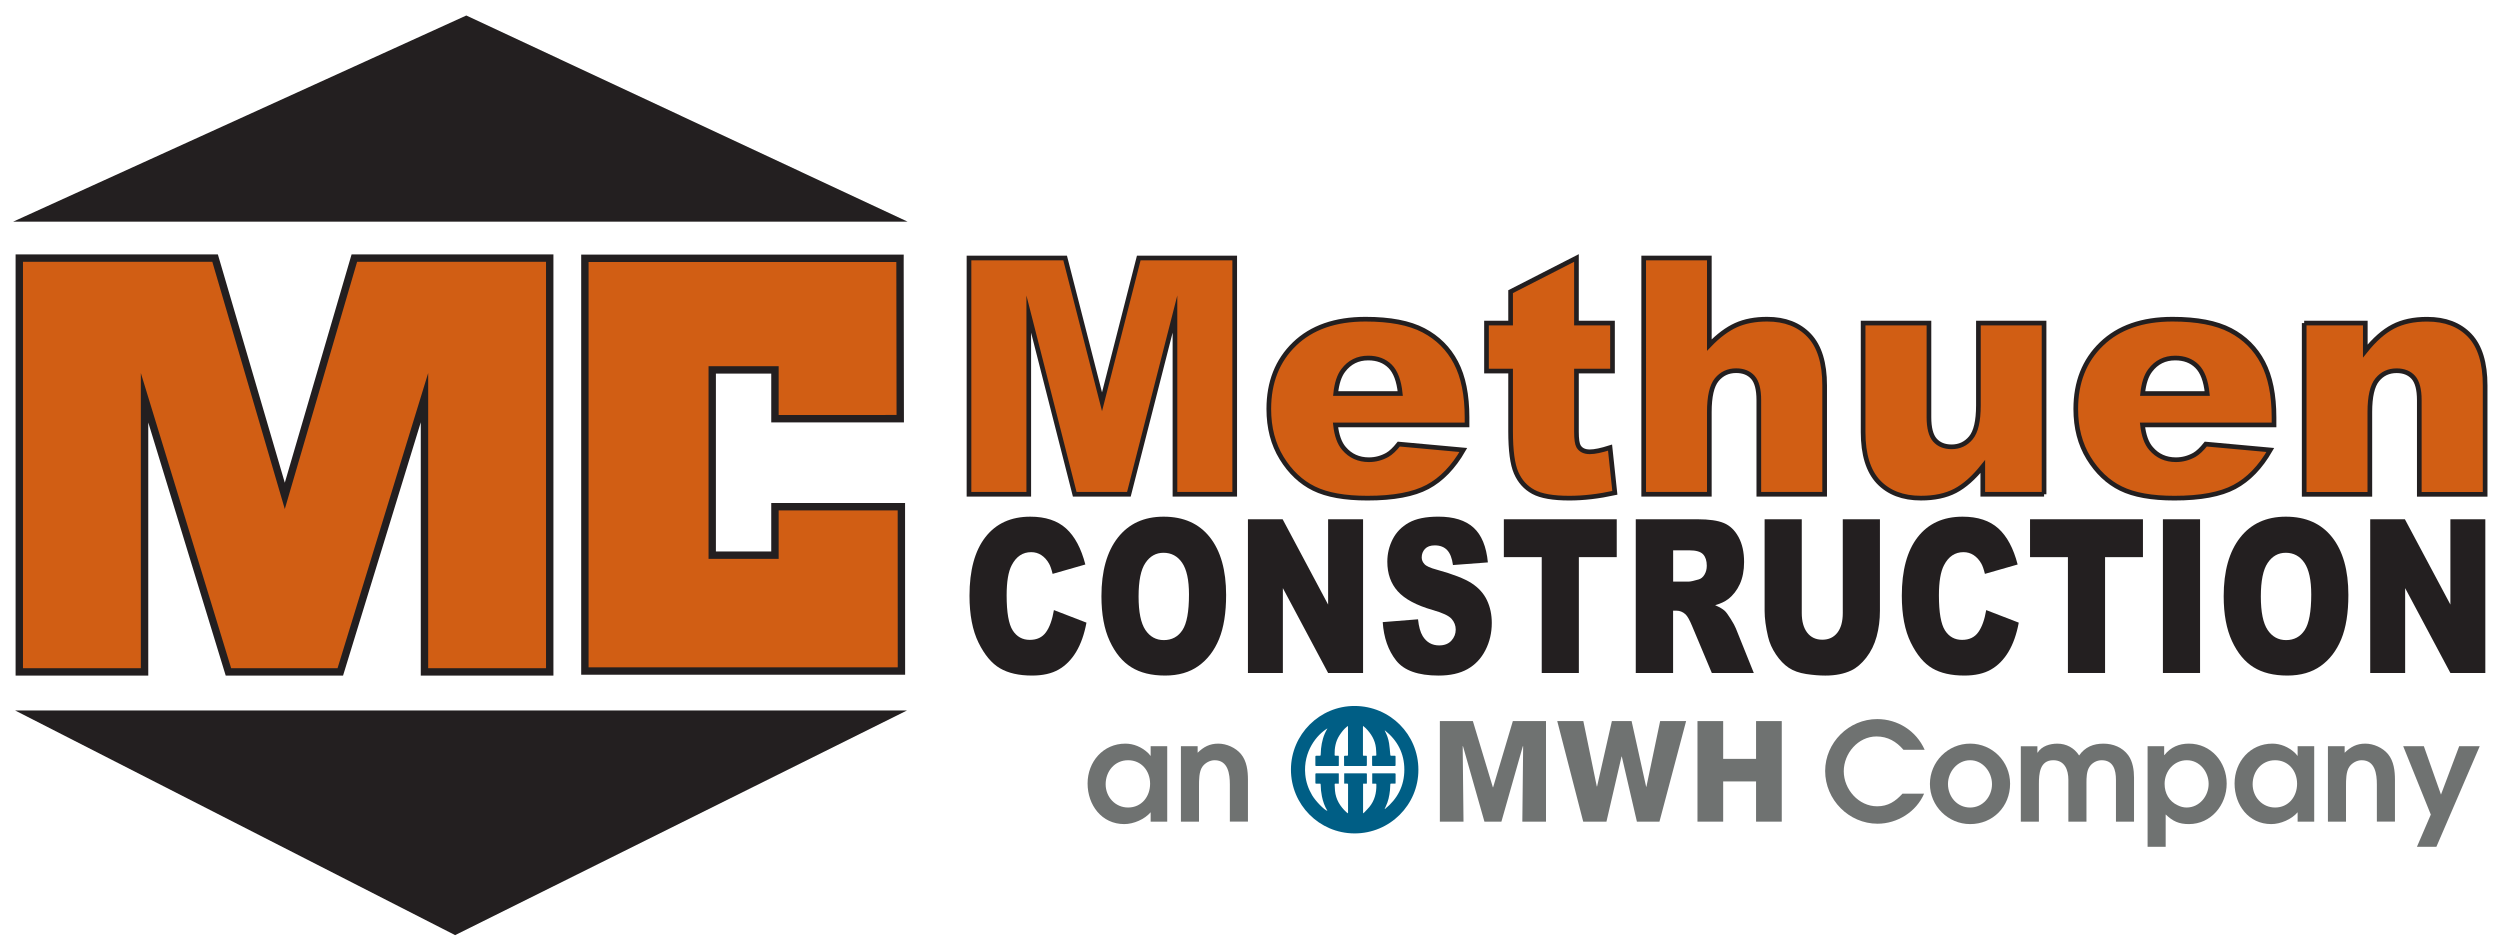
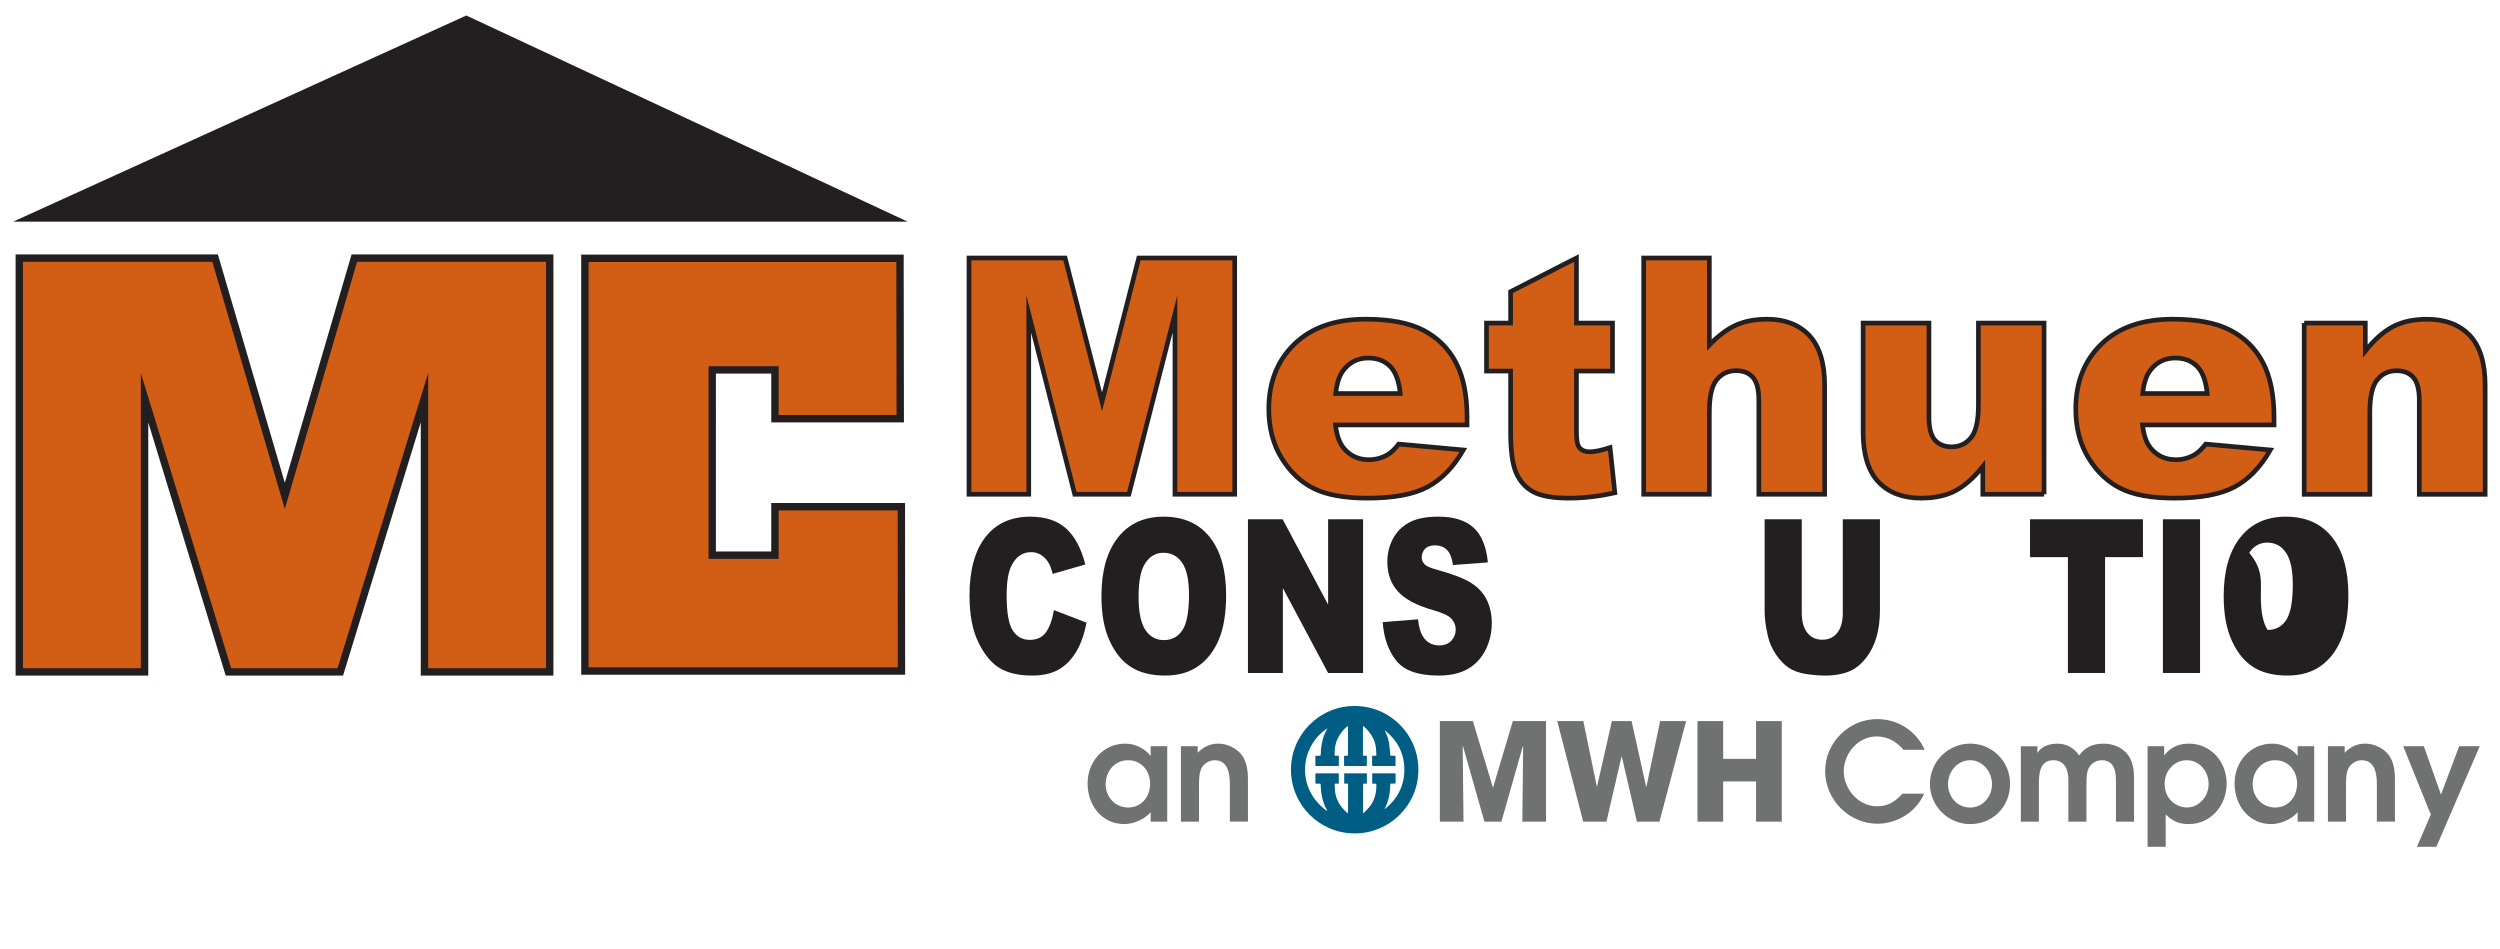
<svg xmlns="http://www.w3.org/2000/svg" version="1.1" id="Layer_1" x="0px" y="0px" viewBox="0 0 1195.83 453.91" style="enable-background:new 0 0 1195.83 453.91;" xml:space="preserve">
  <style type="text/css">
	.st0{fill:#D15E14;}
	.st1{fill:#231F20;}
	.st2{fill:#D15E14;stroke:#231F20;stroke-width:2.236;stroke-miterlimit:10;}
	.st3{fill:#6F7271;}
	.st4{fill:#005E85;}
</style>
  <g>
    <g>
      <g>
        <polygon class="st0" points="203.04,321.39 203.04,190.22 162.77,321.39 109.26,321.39 69.14,190.26 69.14,321.39 9.23,321.39      9.23,123.47 102.89,123.47 136.24,237.19 169.5,123.47 262.95,123.47 262.95,321.39    " />
        <path class="st1" d="M261.18,125.24v194.39h-56.37v-141.2l-43.35,141.2h-50.89l-43.2-141.2v141.2H10.99V125.24h90.57     l34.67,118.25l34.58-118.25H261.18 M264.72,121.7h-3.54h-90.36h-2.65l-0.74,2.54L136.23,230.9l-31.27-106.66l-0.75-2.54h-2.65     H10.99H7.46v3.54v194.39v3.54h3.54h56.38h3.54v-3.54V202.09l36.28,118.58l0.77,2.5h2.62h50.89h2.61l0.77-2.5L201.27,202v117.62     v3.54h3.54h56.37h3.54v-3.54V125.24V121.7L264.72,121.7z" />
      </g>
    </g>
    <g>
      <g>
        <polygon class="st0" points="279.77,320.99 279.77,123.56 430.51,123.56 430.62,200.26 370.69,200.27 370.69,176.93      340.69,176.93 340.69,265.55 370.69,265.55 370.69,242.38 431.15,242.38 431.18,320.99    " />
        <path class="st1" d="M428.74,125.33l0.11,73.16l-56.39,0.01v-23.34h-33.54v92.16h33.54v-23.18h56.93l0.03,75.07H281.54V125.33     H428.74 M432.28,121.79h-3.53h-147.2H278v3.54v193.89v3.54h3.54h147.87h3.54l0-3.54l-0.03-75.07l0-3.54h-3.54h-56.93h-3.54v3.54     v19.64h-26.47V178.7h26.47v19.8v3.54l3.54,0l56.39-0.01l3.54,0l-0.01-3.54l-0.11-73.16L432.28,121.79L432.28,121.79z" />
      </g>
    </g>
  </g>
  <polygon class="st1" points="6.28,106.03 434.13,106.03 223.05,7.41 " />
-   <polygon class="st1" points="433.86,339.83 7.21,339.83 217.7,447.3 " />
  <g>
    <path class="st2" d="M463.5,123.4h45.98l17.65,68.78l17.58-68.78h45.89v113.03h-28.58v-86.19l-22.04,86.19h-25.9l-21.99-86.19   v86.19H463.5V123.4z" />
    <path class="st2" d="M701.71,203.27h-62.89c0.56,5.05,1.93,8.82,4.09,11.29c3.04,3.55,7,5.34,11.89,5.34c3.09,0,6.02-0.77,8.8-2.31   c1.7-0.98,3.53-2.71,5.48-5.17l30.88,2.82c-4.73,8.22-10.44,14.12-17.11,17.68c-6.69,3.57-16.28,5.36-28.76,5.36   c-10.84,0-19.38-1.53-25.6-4.59c-6.21-3.06-11.37-7.92-15.45-14.58c-4.09-6.65-6.13-14.48-6.13-23.48   c0-12.8,4.09-23.16,12.29-31.08c8.2-7.91,19.53-11.87,33.97-11.87c11.72,0,20.97,1.77,27.75,5.32c6.78,3.55,11.94,8.68,15.49,15.42   c3.55,6.73,5.32,15.5,5.32,26.29V203.27z M669.78,188.23c-0.61-6.07-2.25-10.42-4.88-13.04c-2.65-2.63-6.13-3.93-10.44-3.93   c-4.99,0-8.96,1.98-11.94,5.93c-1.9,2.48-3.11,6.15-3.62,11.04H669.78z" />
    <path class="st2" d="M754.07,123.4v31.13h17.24v22.96h-17.24v29.06c0,3.5,0.34,5.8,1,6.94c1.03,1.74,2.82,2.62,5.38,2.62   c2.31,0,5.54-0.67,9.69-2l2.3,21.63c-7.76,1.7-15.01,2.54-21.73,2.54c-7.82,0-13.57-1-17.27-3.01c-3.7-2-6.44-5.04-8.22-9.13   c-1.78-4.08-2.65-10.69-2.65-19.83V177.5h-11.53v-22.96h11.53v-15.03L754.07,123.4z" />
    <path class="st2" d="M786.23,123.4h31.4v41.65c4.26-4.43,8.49-7.6,12.71-9.51c4.21-1.91,9.19-2.86,14.95-2.86   c8.53,0,15.24,2.6,20.14,7.79c4.9,5.2,7.36,13.16,7.36,23.9v52.05h-31.49v-45.01c0-5.14-0.95-8.78-2.84-10.9   c-1.91-2.13-4.58-3.2-8.03-3.2c-3.8,0-6.89,1.44-9.26,4.32c-2.36,2.88-3.54,8.04-3.54,15.49v39.31h-31.4V123.4z" />
    <path class="st2" d="M977.75,236.43h-29.32v-13.28c-4.37,5.45-8.78,9.34-13.22,11.65c-4.44,2.31-9.9,3.47-16.36,3.47   c-8.64,0-15.4-2.58-20.31-7.74c-4.9-5.18-7.35-13.14-7.35-23.87v-52.13h31.49v45.02c0,5.14,0.95,8.79,2.84,10.94   c1.9,2.16,4.57,3.24,8.02,3.24c3.75,0,6.82-1.44,9.21-4.32c2.39-2.88,3.59-8.04,3.59-15.49v-39.39h31.4V236.43z" />
    <path class="st2" d="M1087.72,203.27h-62.89c0.57,5.05,1.93,8.82,4.1,11.29c3.03,3.55,6.99,5.34,11.88,5.34   c3.08,0,6.02-0.77,8.8-2.31c1.7-0.98,3.53-2.71,5.49-5.17l30.87,2.82c-4.73,8.22-10.43,14.12-17.12,17.68   c-6.69,3.57-16.27,5.36-28.76,5.36c-10.84,0-19.38-1.53-25.59-4.59c-6.22-3.06-11.37-7.92-15.46-14.58   c-4.09-6.65-6.13-14.48-6.13-23.48c0-12.8,4.1-23.16,12.3-31.08c8.19-7.91,19.52-11.87,33.96-11.87c11.72,0,20.97,1.77,27.76,5.32   c6.78,3.55,11.94,8.68,15.49,15.42c3.54,6.73,5.32,15.5,5.32,26.29V203.27z M1055.79,188.23c-0.62-6.07-2.25-10.42-4.9-13.04   c-2.64-2.63-6.12-3.93-10.43-3.93c-4.99,0-8.97,1.98-11.94,5.93c-1.9,2.48-3.11,6.15-3.62,11.04H1055.79z" />
    <path class="st2" d="M1102.16,154.54h29.24v13.36c4.36-5.46,8.78-9.36,13.26-11.69c4.46-2.34,9.9-3.51,16.32-3.51   c8.68,0,15.48,2.59,20.38,7.75c4.91,5.17,7.36,13.15,7.36,23.94v52.05h-31.49v-45.01c0-5.14-0.96-8.78-2.85-10.9   c-1.9-2.13-4.58-3.2-8.02-3.2c-3.8,0-6.89,1.44-9.24,4.32c-2.36,2.88-3.55,8.04-3.55,15.49v39.31h-31.4V154.54z" />
  </g>
  <g>
    <path class="st1" d="M504.12,291.82l15.57,6.01c-1.04,5.58-2.69,10.24-4.94,13.98c-2.25,3.75-5.04,6.57-8.38,8.47   c-3.33,1.91-7.58,2.86-12.73,2.86c-6.25,0-11.36-1.16-15.32-3.48c-3.97-2.32-7.38-6.41-10.26-12.25   c-2.87-5.84-4.32-13.32-4.32-22.44c0-12.16,2.53-21.5,7.6-28.03c5.06-6.53,12.23-9.8,21.49-9.8c7.24,0,12.94,1.88,17.09,5.62   c4.15,3.74,7.23,9.49,9.24,17.25l-15.66,4.49c-0.55-2.25-1.12-3.9-1.73-4.94c-1-1.75-2.22-3.09-3.67-4.04   c-1.44-0.94-3.06-1.41-4.85-1.41c-4.05,0-7.14,2.07-9.3,6.21c-1.63,3.07-2.44,7.89-2.44,14.48c0,8.14,0.97,13.73,2.91,16.75   c1.94,3.01,4.66,4.52,8.17,4.52c3.4,0,5.98-1.21,7.73-3.65C502.07,300,503.34,296.46,504.12,291.82z" />
    <path class="st1" d="M526.85,285.2c0-12,2.62-21.34,7.85-28.03c5.24-6.68,12.52-10.03,21.87-10.03c9.58,0,16.96,3.29,22.15,9.85   c5.18,6.57,7.77,15.77,7.77,27.6c0,8.59-1.13,15.63-3.39,21.13c-2.27,5.49-5.54,9.77-9.82,12.82c-4.28,3.07-9.61,4.6-15.99,4.6   c-6.5,0-11.87-1.32-16.12-3.97c-4.26-2.63-7.71-6.82-10.35-12.52C528.17,300.94,526.85,293.78,526.85,285.2z M544.62,285.33   c0,7.41,1.09,12.75,3.25,15.99c2.16,3.23,5.1,4.86,8.83,4.86c3.82,0,6.79-1.59,8.89-4.76c2.1-3.17,3.14-8.86,3.14-17.08   c0-6.92-1.1-11.96-3.28-15.15c-2.19-3.19-5.16-4.78-8.91-4.78c-3.59,0-6.48,1.61-8.65,4.86   C545.7,272.48,544.62,277.84,544.62,285.33z" />
    <path class="st1" d="M596.94,248.38h16.59l21.75,40.81v-40.81h16.72v73.53h-16.72l-21.64-40.59v40.59h-16.71V248.38z" />
    <path class="st1" d="M661.4,297.58l16.89-1.35c0.36,3.51,1.11,6.19,2.23,8.03c1.84,2.97,4.46,4.46,7.86,4.46   c2.54,0,4.51-0.76,5.88-2.29c1.37-1.51,2.06-3.28,2.06-5.28c0-1.9-0.65-3.61-1.96-5.11c-1.31-1.5-4.34-2.93-9.09-4.26   c-7.79-2.24-13.33-5.22-16.66-8.93c-3.34-3.71-5.01-8.45-5.01-14.2c0-3.77,0.86-7.35,2.56-10.71c1.72-3.36,4.29-6,7.72-7.92   c3.44-1.93,8.16-2.89,14.14-2.89c7.34,0,12.95,1.75,16.8,5.24c3.86,3.49,6.15,9.04,6.88,16.65L695,270.28   c-0.44-3.29-1.37-5.67-2.8-7.17c-1.43-1.5-3.4-2.24-5.91-2.24c-2.07,0-3.62,0.56-4.67,1.68c-1.04,1.12-1.57,2.49-1.57,4.08   c0,1.18,0.42,2.23,1.28,3.16c0.83,0.98,2.81,1.88,5.94,2.71c7.76,2.14,13.32,4.3,16.67,6.49c3.36,2.19,5.8,4.9,7.33,8.14   c1.53,3.24,2.3,6.86,2.3,10.87c0,4.71-1.02,9.05-3.06,13.02c-2.04,3.97-4.89,6.99-8.55,9.04c-3.66,2.06-8.27,3.09-13.84,3.09   c-9.78,0-16.55-2.41-20.31-7.22C664.03,311.12,661.89,305.01,661.4,297.58z" />
-     <path class="st1" d="M719.33,248.38h54.01v18.12h-18.12v55.41h-17.76v-55.41h-18.12V248.38z" />
-     <path class="st1" d="M782.44,321.91v-73.53h29.57c5.48,0,9.67,0.6,12.57,1.81c2.9,1.2,5.23,3.43,7.01,6.69   c1.78,3.26,2.66,7.24,2.66,11.93c0,4.08-0.68,7.6-2.03,10.57c-1.35,2.95-3.22,5.36-5.6,7.2c-1.51,1.17-3.59,2.15-6.22,2.91   c2.1,0.91,3.65,1.81,4.62,2.71c0.65,0.6,1.6,1.89,2.83,3.86c1.24,1.97,2.07,3.49,2.48,4.56l8.57,21.3h-20.08l-9.43-22.45   c-1.2-2.91-2.26-4.8-3.21-5.66c-1.27-1.14-2.72-1.71-4.33-1.71h-1.56v29.82H782.44z M800.31,278.2h7.44c0.81,0,2.36-0.34,4.68-1.01   c1.17-0.3,2.12-1.06,2.86-2.3c0.75-1.24,1.12-2.66,1.12-4.27c0-2.37-0.58-4.2-1.76-5.47c-1.17-1.26-3.36-1.91-6.58-1.91h-7.75   V278.2z" />
    <path class="st1" d="M881.47,248.38h17.76v43.8c0,4.34-0.53,8.44-1.58,12.3c-1.06,3.86-2.73,7.23-4.98,10.13   c-2.27,2.89-4.65,4.91-7.13,6.08c-3.45,1.64-7.6,2.46-12.45,2.46c-2.79,0-5.86-0.25-9.16-0.75c-3.32-0.51-6.09-1.5-8.31-2.98   c-2.23-1.49-4.26-3.6-6.11-6.34c-1.84-2.74-3.11-5.57-3.79-8.48c-1.1-4.68-1.65-8.82-1.65-12.42v-43.8h17.77v44.83   c0,4.01,0.87,7.14,2.6,9.4c1.74,2.25,4.14,3.38,7.23,3.38c3.05,0,5.44-1.11,7.18-3.33c1.74-2.22,2.61-5.37,2.61-9.45V248.38z" />
-     <path class="st1" d="M950.07,291.82l15.57,6.01c-1.05,5.58-2.69,10.24-4.94,13.98c-2.25,3.75-5.04,6.57-8.38,8.47   c-3.33,1.91-7.58,2.86-12.72,2.86c-6.25,0-11.36-1.16-15.33-3.48c-3.96-2.32-7.38-6.41-10.26-12.25   c-2.87-5.84-4.31-13.32-4.31-22.44c0-12.16,2.52-21.5,7.59-28.03c5.07-6.53,12.23-9.8,21.49-9.8c7.25,0,12.94,1.88,17.09,5.62   c4.14,3.74,7.23,9.49,9.24,17.25l-15.66,4.49c-0.55-2.25-1.13-3.9-1.73-4.94c-1-1.75-2.22-3.09-3.67-4.04   c-1.45-0.94-3.07-1.41-4.85-1.41c-4.05,0-7.14,2.07-9.3,6.21c-1.63,3.07-2.45,7.89-2.45,14.48c0,8.14,0.97,13.73,2.91,16.75   c1.93,3.01,4.66,4.52,8.18,4.52c3.4,0,5.98-1.21,7.72-3.65C948.01,300,949.28,296.46,950.07,291.82z" />
    <path class="st1" d="M971.03,248.38h54.01v18.12h-18.12v55.41h-17.77v-55.41h-18.12V248.38z" />
    <path class="st1" d="M1034.59,248.38h17.77v73.53h-17.77V248.38z" />
-     <path class="st1" d="M1063.66,285.2c0-12,2.62-21.34,7.85-28.03c5.23-6.68,12.52-10.03,21.87-10.03c9.58,0,16.96,3.29,22.15,9.85   c5.18,6.57,7.77,15.77,7.77,27.6c0,8.59-1.13,15.63-3.39,21.13c-2.27,5.49-5.54,9.77-9.81,12.82c-4.29,3.07-9.61,4.6-16,4.6   c-6.5,0-11.87-1.32-16.13-3.97c-4.25-2.63-7.7-6.82-10.34-12.52C1064.99,300.94,1063.66,293.78,1063.66,285.2z M1081.43,285.33   c0,7.41,1.08,12.75,3.25,15.99c2.16,3.23,5.11,4.86,8.83,4.86c3.82,0,6.79-1.59,8.89-4.76c2.09-3.17,3.14-8.86,3.14-17.08   c0-6.92-1.1-11.96-3.28-15.15c-2.18-3.19-5.16-4.78-8.91-4.78c-3.59,0-6.48,1.61-8.65,4.86   C1082.53,272.48,1081.43,277.84,1081.43,285.33z" />
-     <path class="st1" d="M1133.75,248.38h16.59l21.76,40.81v-40.81h16.71v73.53h-16.71l-21.64-40.59v40.59h-16.71V248.38z" />
+     <path class="st1" d="M1063.66,285.2c0-12,2.62-21.34,7.85-28.03c5.23-6.68,12.52-10.03,21.87-10.03c9.58,0,16.96,3.29,22.15,9.85   c5.18,6.57,7.77,15.77,7.77,27.6c0,8.59-1.13,15.63-3.39,21.13c-2.27,5.49-5.54,9.77-9.81,12.82c-4.29,3.07-9.61,4.6-16,4.6   c-6.5,0-11.87-1.32-16.13-3.97c-4.25-2.63-7.7-6.82-10.34-12.52C1064.99,300.94,1063.66,293.78,1063.66,285.2z M1081.43,285.33   c0,7.41,1.08,12.75,3.25,15.99c3.82,0,6.79-1.59,8.89-4.76c2.09-3.17,3.14-8.86,3.14-17.08   c0-6.92-1.1-11.96-3.28-15.15c-2.18-3.19-5.16-4.78-8.91-4.78c-3.59,0-6.48,1.61-8.65,4.86   C1082.53,272.48,1081.43,277.84,1081.43,285.33z" />
  </g>
  <g>
    <g>
      <path class="st3" d="M550.39,393.02v-4.49c-2.86,3.38-8.19,5.66-12.61,5.66c-10.86,0-17.55-9.17-17.55-19.44    c0-10.34,7.41-19.05,18.07-19.05c3.96,0,7.74,1.62,10.66,4.29c0.39,0.39,0.98,0.98,1.3,1.5h0.13v-4.55h7.93v36.08H550.39z     M539.6,363.64c-6.44,0-10.73,5.33-10.73,11.5c0,6.05,4.55,11.12,10.73,11.12c6.44,0,10.53-5.2,10.53-11.38    S545.97,363.64,539.6,363.64z" />
      <path class="st3" d="M588.28,393.02v-17.81c0-5-0.84-11.57-7.28-11.57c-2.28,0-4.62,1.3-5.92,3.18c-1.56,2.28-1.56,6.37-1.56,9.04    v17.16h-8.65v-36.08h8v3.12c2.86-2.79,5.72-4.36,9.88-4.36c3.96,0,8.32,1.95,10.86,5c2.79,3.38,3.32,8.06,3.32,12.29v20.02H588.28    z" />
    </g>
    <path class="st3" d="M910.47,358.64c-3.38-3.96-7.54-6.37-12.87-6.37c-8.84,0-15.67,8.13-15.67,16.64   c0,8.65,7.09,16.77,15.99,16.77c5.2,0,8.71-2.34,12.09-6.04h10.34c-3.71,8.71-12.87,14.37-22.23,14.37   c-13.78,0-25.09-11.5-25.09-25.22c0-13.58,11.31-24.83,24.9-24.83c9.82,0,18.72,5.66,22.69,14.69H910.47z" />
    <path class="st3" d="M942.38,394.19c-10.53,0-19.24-8.65-19.24-19.18c0-10.6,8.58-19.31,19.24-19.31   c10.66,0,19.11,8.58,19.11,19.18C961.49,385.81,953.3,394.19,942.38,394.19z M942.38,363.64c-6.11,0-10.6,5.53-10.6,11.38   c0,6.04,4.36,11.25,10.6,11.25c6.11,0,10.46-5.27,10.46-11.18C952.85,369.3,948.49,363.64,942.38,363.64z" />
    <path class="st3" d="M1012.13,393.02V373c0-4.62-1.24-9.36-6.83-9.36c-2.41,0-4.75,1.3-5.98,3.38c-1.23,2.01-1.3,5.07-1.3,7.35   v18.66h-8.65V373c0-4.75-1.75-9.36-7.21-9.36c-6.5,0-6.89,6.5-6.89,11.38v18.01h-8.65v-36.08h7.93V360h0.13   c1.95-3.18,5.92-4.29,9.43-4.29c4.29,0,8.06,2.02,10.4,5.66c2.86-4.09,6.83-5.66,11.63-5.66c4.62,0,9.1,1.75,11.9,5.59   c2.15,2.99,2.73,7.08,2.73,10.66v21.06H1012.13z" />
    <path class="st3" d="M1047.03,394.19c-4.81,0-7.73-1.37-11.12-4.62v15.47h-8.65v-48.1h7.93v4.22h0.13   c2.99-3.77,6.96-5.46,11.7-5.46c10.6,0,18.07,8.84,18.07,19.11C1065.1,385.03,1057.63,394.19,1047.03,394.19z M1046.06,363.64   c-6.24,0-10.66,5.26-10.66,11.31c0,4.48,2.14,8.38,6.3,10.27c1.3,0.65,2.73,1.04,4.23,1.04c6.11,0,10.53-5.46,10.53-11.31   C1056.46,369.17,1052.17,363.64,1046.06,363.64z" />
    <path class="st3" d="M1099.03,393.02v-4.49c-2.86,3.38-8.19,5.66-12.61,5.66c-10.86,0-17.55-9.17-17.55-19.44   c0-10.34,7.41-19.05,18.07-19.05c3.96,0,7.73,1.62,10.66,4.29c0.39,0.39,0.97,0.98,1.3,1.5h0.13v-4.55h7.93v36.08H1099.03z    M1088.24,363.64c-6.44,0-10.73,5.33-10.73,11.5c0,6.05,4.55,11.12,10.73,11.12c6.43,0,10.53-5.2,10.53-11.38   S1094.61,363.64,1088.24,363.64z" />
    <path class="st3" d="M1136.93,393.02v-17.81c0-5-0.84-11.57-7.28-11.57c-2.28,0-4.62,1.3-5.92,3.18c-1.56,2.28-1.56,6.37-1.56,9.04   v17.16h-8.65v-36.08h8v3.12c2.86-2.79,5.72-4.36,9.88-4.36c3.96,0,8.32,1.95,10.86,5c2.79,3.38,3.32,8.06,3.32,12.29v20.02H1136.93   z" />
    <path class="st3" d="M1165.4,405.05h-9.3l6.63-15.41l-13.2-32.7h9.88l8.19,23.14l8.71-23.14h9.82L1165.4,405.05z" />
    <g>
      <path class="st3" d="M728.18,393.02l0.39-36.01l-0.13-0.13l-10.27,36.14h-8.12l-10.27-36.14l-0.13,0.13l0.39,36.01h-11.31v-48.1    h15.79l9.56,31.66h0.13l9.43-31.66h15.86v48.1H728.18z" />
      <path class="st3" d="M793.77,393.02h-10.79l-7.22-31.14h-0.13l-7.21,31.14H757.3l-12.42-48.1h12.48l6.44,31.27h0.13l7.08-31.27    h9.43l6.96,31.4h0.13l6.57-31.4h12.42L793.77,393.02z" />
      <path class="st3" d="M839.98,393.02v-19.24h-15.73v19.24h-12.29v-48.1h12.29v18.07h15.73v-18.07h12.29v48.1H839.98z" />
      <path class="st4" d="M678.46,368.18c0.06,16.74-13.62,30.56-30.65,30.47c-16.78-0.09-30.34-13.77-30.31-30.56    c0.03-16.77,13.74-30.46,30.51-30.4C664.93,337.75,678.46,351.3,678.46,368.18z M634.94,348.42c-5.03,3-11.65,10.99-10.59,22.09    c0.34,3.56,1.48,6.85,3.3,9.92c1.66,2.8,5.96,7.19,7.26,7.43c-0.01-0.04-0.02-0.09-0.04-0.13c-1.29-2.11-2.07-4.41-2.56-6.81    c-0.38-1.86-0.58-3.75-0.59-5.65c0-0.32-0.1-0.45-0.43-0.43c-0.54,0.02-1.09-0.02-1.63,0.01c-0.38,0.02-0.48-0.12-0.47-0.48    c0.02-1.32,0.02-2.65,0-3.97c-0.01-0.4,0.13-0.49,0.51-0.49c3.41,0.01,6.83,0.01,10.24,0.01c0.15,0,0.31,0.02,0.45,0.03    c0,1.65,0,3.25,0,4.9c-0.52,0-1.02,0.02-1.51-0.01c-0.38-0.02-0.5,0.13-0.47,0.48c0.06,0.98,0.07,1.97,0.16,2.95    c0.39,4.14,2.44,7.42,5.4,10.2c0.22,0.21,0.49,0.37,0.8,0.59c0.02-0.19,0.04-0.26,0.04-0.33c0-4.5,0-9,0.01-13.51    c0-0.28-0.09-0.4-0.38-0.38c-0.49,0.02-0.99,0-1.47,0c0-1.68,0-3.28,0-4.89c0.09-0.01,0.16-0.03,0.23-0.03    c3.43,0,6.86,0,10.28-0.01c0.28,0,0.35,0.11,0.35,0.37c-0.01,1.43,0,2.85-0.01,4.28c0,0.08-0.03,0.17-0.06,0.3    c-0.59,0-1.17,0-1.76,0c0,4.74,0,9.43,0,14.2c0.22-0.16,0.4-0.25,0.52-0.39c0.84-0.88,1.71-1.73,2.49-2.67    c2.52-3.07,3.41-6.68,3.35-10.57c-0.01-0.59-0.02-0.59-0.63-0.59c-0.45,0-0.9,0-1.35,0c0-1.67,0-3.28,0-4.89    c0.11-0.01,0.18-0.03,0.25-0.03c3.52,0,7.03,0,10.55-0.01c0.29,0,0.38,0.1,0.38,0.38c-0.01,1.4,0,2.8-0.01,4.19    c0,0.11-0.03,0.22-0.06,0.35c-0.66,0-1.3,0.02-1.93-0.01c-0.39-0.02-0.54,0.08-0.54,0.5c-0.01,0.9-0.06,1.79-0.15,2.68    c-0.28,2.7-0.84,5.34-2.03,7.81c-0.17,0.37-0.34,0.74-0.51,1.1c0.05,0.02,0.09,0.04,0.14,0.07c5.98-4.84,9.27-11.07,9.27-18.83    c0-7.76-3.28-14-9.33-18.8c-0.02,0.15,0.02,0.27,0.08,0.38c0.95,1.84,1.63,3.78,1.95,5.83c0.28,1.8,0.41,3.62,0.57,5.43    c0.03,0.38,0.13,0.52,0.51,0.5c0.54-0.03,1.09,0,1.63-0.01c0.28-0.01,0.39,0.1,0.39,0.39c-0.01,1.38-0.01,2.77,0,4.15    c0,0.26-0.08,0.37-0.36,0.37c-3.5-0.01-7-0.01-10.5,0c-0.26,0-0.36-0.08-0.36-0.35c0.01-1.4,0.01-2.8,0-4.19    c0-0.28,0.11-0.36,0.37-0.36c0.41,0.01,0.82-0.01,1.24,0c0.3,0.01,0.43-0.09,0.42-0.4c-0.07-1.13-0.07-2.26-0.2-3.39    c-0.43-3.76-2.31-6.8-4.92-9.43c-0.36-0.36-0.77-0.66-1.25-1.06c-0.02,0.31-0.04,0.5-0.04,0.68c0,4.33,0,8.65,0,12.98    c0,0.1,0.01,0.21,0,0.31c-0.01,0.23,0.09,0.32,0.31,0.31c0.37-0.01,0.74,0.02,1.1,0c0.34-0.02,0.47,0.09,0.46,0.45    c-0.02,1.31-0.03,2.62,0,3.93c0.01,0.44-0.14,0.54-0.55,0.53c-3.27-0.02-6.53-0.01-9.8-0.01c-0.17,0-0.34-0.02-0.55-0.03    c0-1.22,0-2.39,0-3.57c0-0.41-0.13-0.99,0.09-1.18c0.25-0.22,0.8-0.1,1.22-0.12c0.01,0,0.03,0,0.04,0    c0.39,0.05,0.53-0.09,0.53-0.51c-0.02-4.4-0.01-8.8-0.01-13.2c0-0.15-0.02-0.3-0.04-0.52c-0.2,0.14-0.32,0.21-0.43,0.3    c-1.49,1.14-2.6,2.64-3.61,4.19c-1.85,2.84-2.38,6.03-2.32,9.36c0.01,0.29,0.13,0.39,0.4,0.38c0.4-0.01,0.8,0.01,1.19,0    c0.32-0.02,0.43,0.09,0.43,0.43c-0.02,1.37-0.01,2.74-0.01,4.1c0,0.11-0.02,0.22-0.03,0.33c-0.08,0.02-0.12,0.04-0.16,0.04    c-3.56,0-7.12,0-10.68,0.01c-0.28,0-0.34-0.14-0.34-0.39c0-1.37,0.01-2.74,0-4.1c0-0.31,0.11-0.42,0.42-0.41    c0.56,0.01,1.12-0.01,1.68,0.01c0.32,0.01,0.43-0.1,0.44-0.43c0.03-0.98,0.07-1.97,0.17-2.95c0.36-3.33,1.18-6.53,2.93-9.44    C634.87,348.62,634.89,348.54,634.94,348.42z" />
    </g>
  </g>
</svg>